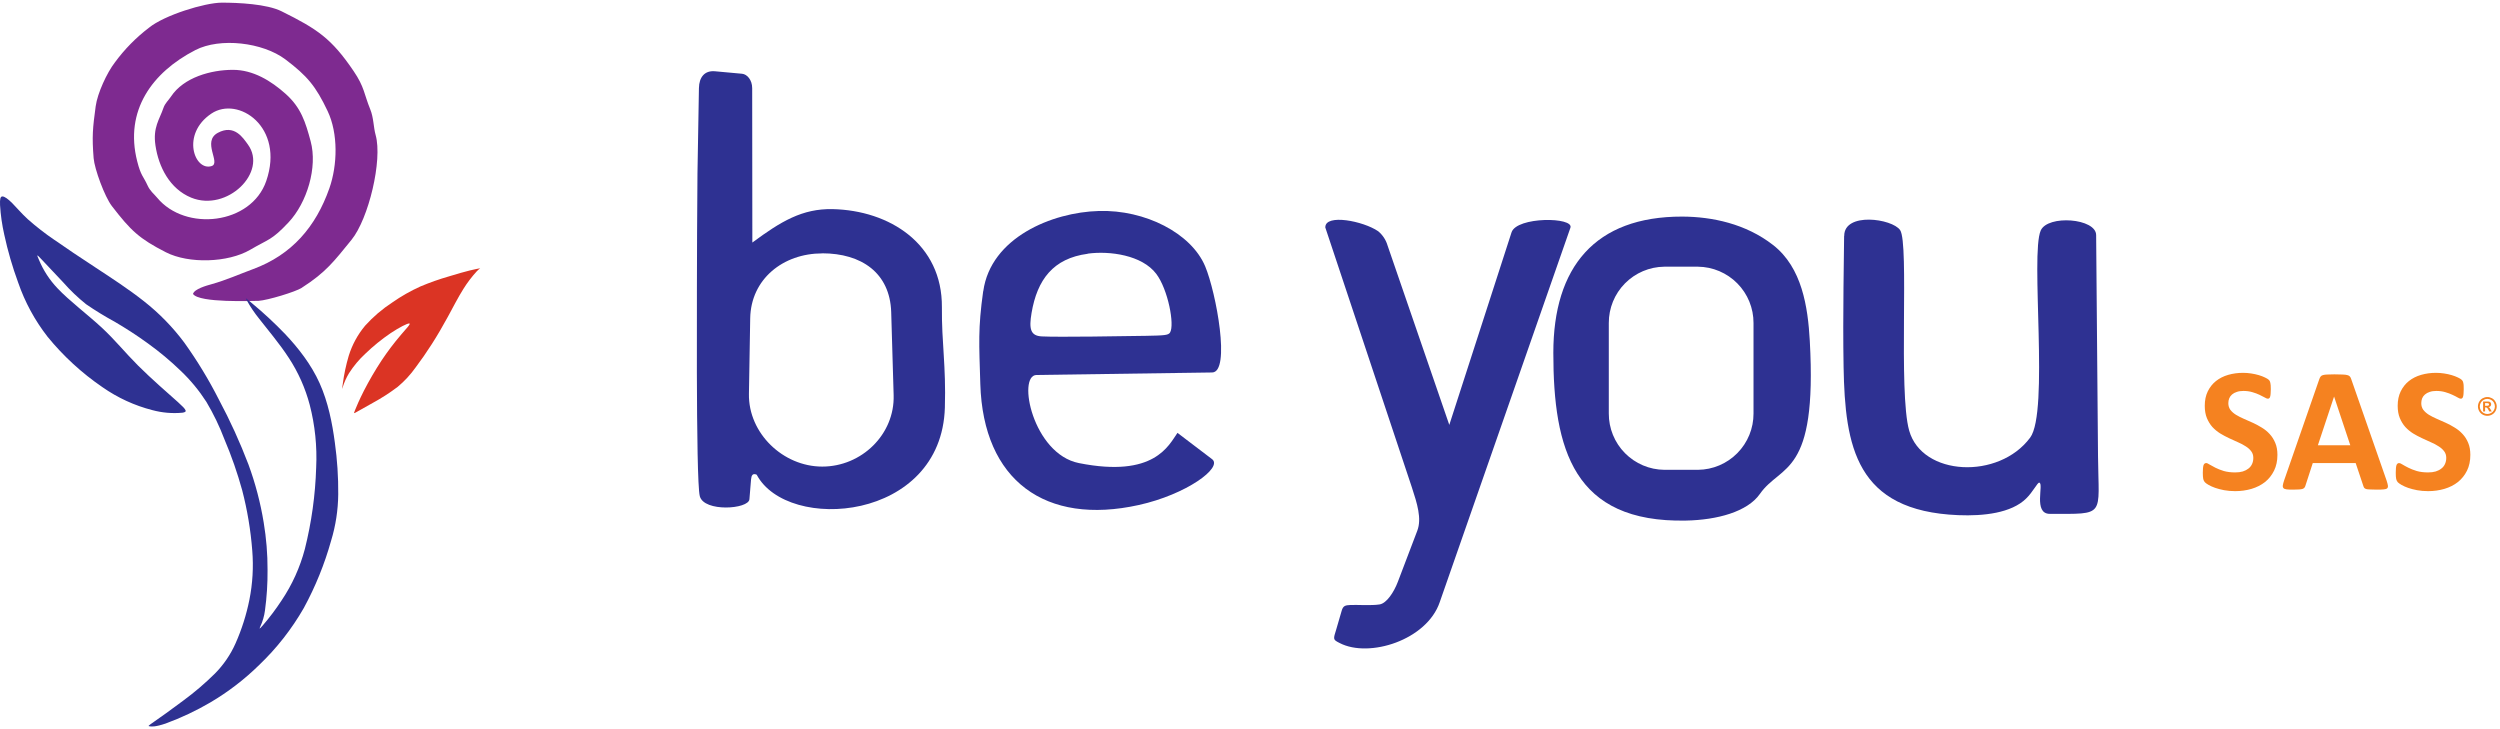
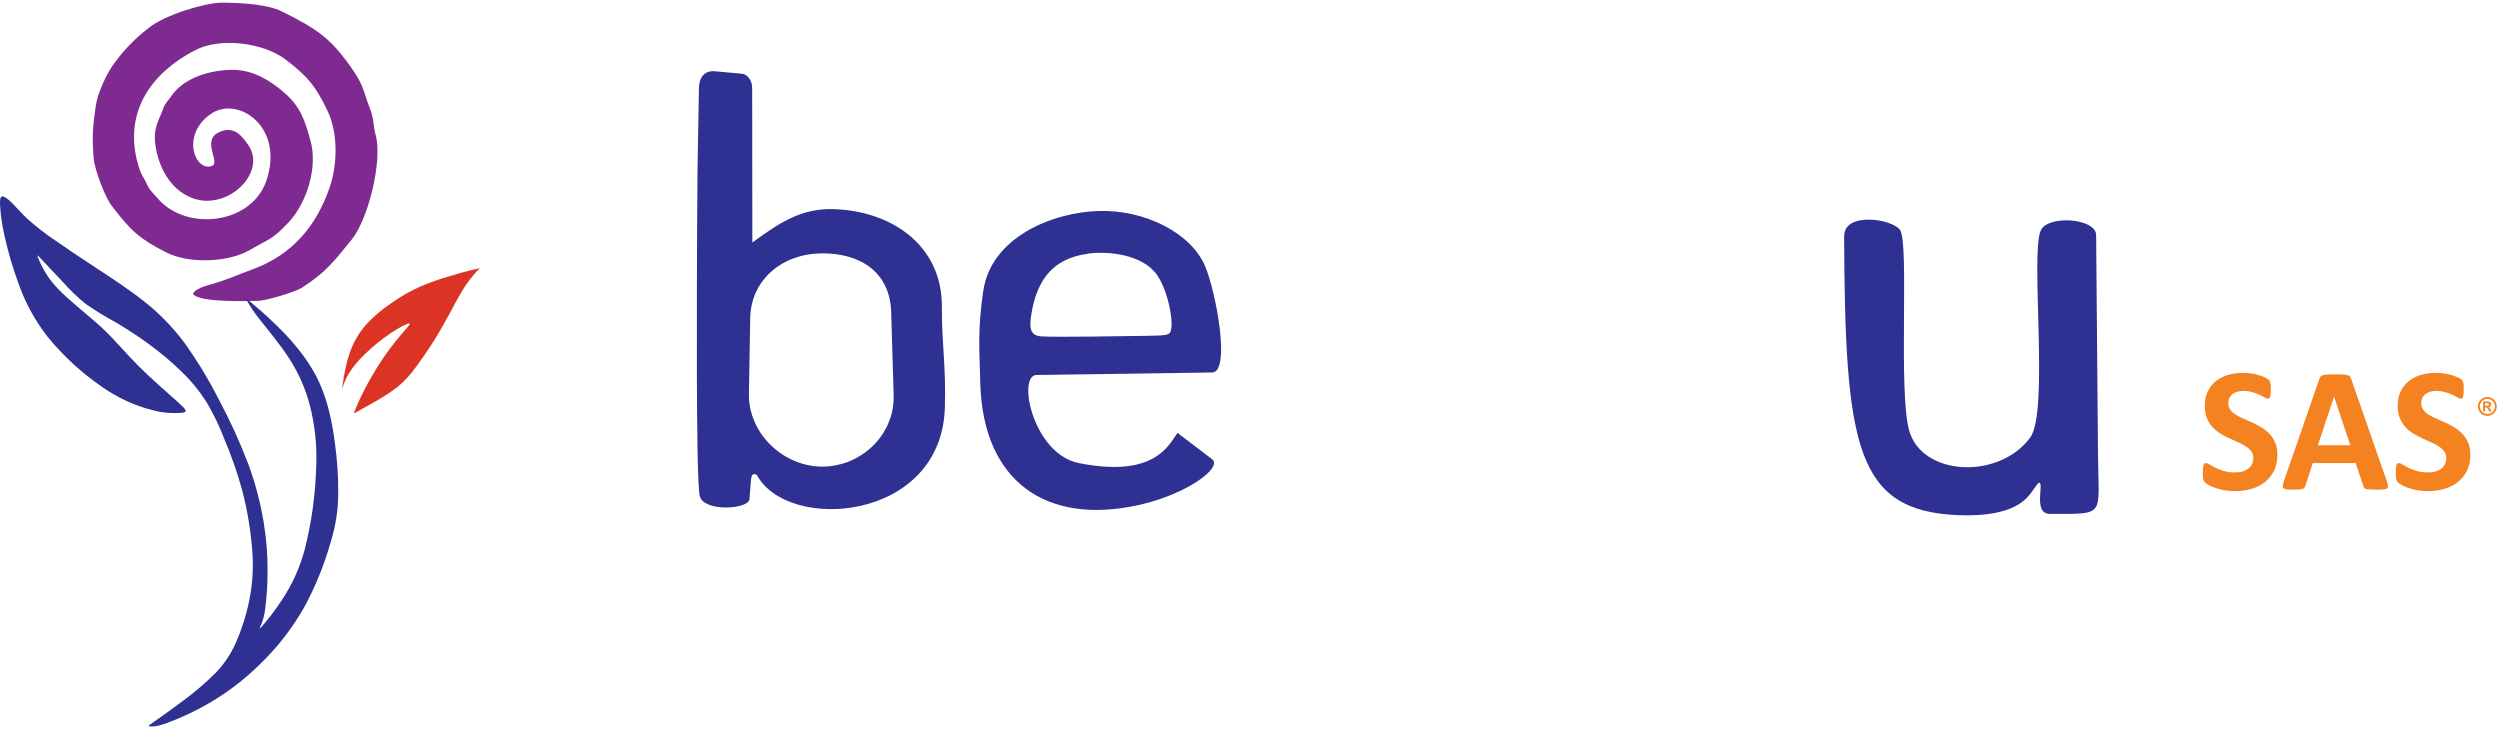
<svg xmlns="http://www.w3.org/2000/svg" width="96" height="28" viewBox="0 0 96 28" fill="none">
  <path fill-rule="evenodd" clip-rule="evenodd" d="M31.571 9.727C33.078 9.727 34.174 10.476 34.222 11.983L34.316 15.176C34.36 16.684 33.082 17.917 31.575 17.917C30.067 17.917 28.734 16.635 28.759 15.127L28.808 12.223C28.834 10.716 30.071 9.73 31.575 9.73M26.768 8.906C26.768 10.409 26.712 18.434 26.872 19.052C27.031 19.671 28.747 19.557 28.778 19.17L28.84 18.412C28.854 18.257 28.901 18.16 29.057 18.228C30.236 20.461 36.154 20.036 36.283 15.651C36.331 14.025 36.157 13.179 36.169 11.799C36.188 9.368 34.162 8.077 31.966 8.03C30.809 8.009 29.994 8.496 28.89 9.314L28.884 3.386C28.884 3.068 28.688 2.85 28.495 2.832L27.457 2.737C27.057 2.7 26.846 2.965 26.839 3.383L26.783 6.657L26.768 8.906Z" fill="#2E3192" />
  <path fill-rule="evenodd" clip-rule="evenodd" d="M41.769 9.74C42.612 9.626 43.856 9.795 44.401 10.517C44.854 11.118 45.112 12.479 44.929 12.77C44.863 12.872 44.722 12.883 44.003 12.896C43.236 12.908 40.634 12.952 40.002 12.918C39.566 12.894 39.509 12.626 39.612 12.017C39.828 10.743 40.439 9.921 41.769 9.745M37.754 11.184C37.552 12.627 37.598 13.192 37.644 14.747C37.755 18.456 40.145 20.187 43.731 19.392C45.555 18.988 46.967 17.954 46.544 17.632L45.215 16.622C44.882 17.094 44.332 18.362 41.428 17.782C39.66 17.429 39.048 14.409 39.804 14.399L46.546 14.303C47.266 14.293 46.7 11.232 46.279 10.228C45.745 8.954 43.971 8.047 42.194 8.102C40.394 8.151 38.045 9.126 37.758 11.179L37.754 11.184Z" fill="#2E3192" />
-   <path fill-rule="evenodd" clip-rule="evenodd" d="M63.91 10.241H65.202C65.771 10.247 66.315 10.478 66.714 10.883C67.114 11.288 67.337 11.835 67.335 12.404V15.879C67.337 16.448 67.114 16.995 66.714 17.4C66.315 17.805 65.771 18.036 65.202 18.041H63.91C63.341 18.036 62.798 17.805 62.398 17.4C61.998 16.995 61.776 16.448 61.778 15.879V12.404C61.776 11.835 61.998 11.288 62.398 10.883C62.798 10.478 63.341 10.247 63.91 10.241ZM59.648 13.55C59.648 17.255 60.423 20.078 64.743 19.99C65.938 19.966 67.101 19.654 67.582 18.964C68.393 17.803 69.788 18.312 69.496 13.091C69.423 11.778 69.197 10.275 68.087 9.409C67.037 8.59 65.742 8.321 64.596 8.317C61.246 8.311 59.648 10.26 59.648 13.55Z" fill="#2E3192" />
-   <path fill-rule="evenodd" clip-rule="evenodd" d="M50.891 8.733L54.213 18.707C54.421 19.338 54.6 19.914 54.425 20.377L53.677 22.343C53.533 22.722 53.254 23.165 52.977 23.21C52.663 23.261 52.093 23.219 51.853 23.232C51.657 23.241 51.576 23.262 51.521 23.451L51.318 24.148C51.191 24.56 51.179 24.558 51.444 24.693C52.58 25.281 54.792 24.575 55.285 23.125L60.304 8.745C60.45 8.33 58.242 8.312 58.043 8.923L55.653 16.316L53.282 9.426C53.219 9.211 53.093 9.021 52.921 8.879C52.353 8.488 50.892 8.201 50.892 8.727" fill="#2E3192" />
-   <path fill-rule="evenodd" clip-rule="evenodd" d="M70.814 9.066C70.814 9.649 70.757 12.085 70.794 14.101C70.85 17.14 71.261 19.623 75.2 19.782C76.171 19.822 77.236 19.702 77.802 19.145C78.065 18.892 78.238 18.524 78.307 18.534C78.498 18.562 78.061 19.732 78.713 19.732C80.882 19.732 80.584 19.858 80.564 17.523L80.492 9.028C80.492 8.38 78.635 8.24 78.364 8.851C77.957 9.774 78.692 15.819 77.958 16.805C76.754 18.428 73.809 18.29 73.313 16.537C72.888 15.038 73.32 9.352 72.964 8.835C72.659 8.393 70.818 8.134 70.818 9.056" fill="#2E3192" />
+   <path fill-rule="evenodd" clip-rule="evenodd" d="M70.814 9.066C70.85 17.14 71.261 19.623 75.2 19.782C76.171 19.822 77.236 19.702 77.802 19.145C78.065 18.892 78.238 18.524 78.307 18.534C78.498 18.562 78.061 19.732 78.713 19.732C80.882 19.732 80.584 19.858 80.564 17.523L80.492 9.028C80.492 8.38 78.635 8.24 78.364 8.851C77.957 9.774 78.692 15.819 77.958 16.805C76.754 18.428 73.809 18.29 73.313 16.537C72.888 15.038 73.32 9.352 72.964 8.835C72.659 8.393 70.818 8.134 70.818 9.056" fill="#2E3192" />
  <path d="M87.453 17.466C87.453 17.697 87.41 17.899 87.324 18.073C87.238 18.247 87.122 18.393 86.975 18.511C86.828 18.626 86.656 18.713 86.46 18.772C86.263 18.83 86.053 18.86 85.829 18.86C85.678 18.86 85.536 18.847 85.405 18.823C85.276 18.798 85.162 18.768 85.063 18.734C84.963 18.698 84.88 18.661 84.812 18.622C84.746 18.584 84.699 18.55 84.67 18.521C84.64 18.491 84.619 18.45 84.605 18.395C84.594 18.339 84.588 18.259 84.588 18.155C84.588 18.085 84.591 18.026 84.595 17.978C84.6 17.931 84.606 17.892 84.615 17.863C84.627 17.834 84.64 17.813 84.656 17.802C84.674 17.788 84.695 17.782 84.717 17.782C84.749 17.782 84.793 17.801 84.849 17.839C84.908 17.875 84.983 17.916 85.073 17.961C85.163 18.007 85.271 18.048 85.395 18.087C85.522 18.123 85.668 18.141 85.832 18.141C85.941 18.141 86.038 18.129 86.124 18.104C86.21 18.077 86.282 18.039 86.341 17.992C86.402 17.945 86.448 17.886 86.48 17.816C86.512 17.746 86.527 17.668 86.527 17.582C86.527 17.482 86.5 17.398 86.446 17.328C86.392 17.255 86.321 17.192 86.233 17.138C86.147 17.081 86.048 17.029 85.938 16.982C85.827 16.932 85.713 16.88 85.595 16.826C85.478 16.771 85.364 16.71 85.253 16.643C85.142 16.573 85.043 16.49 84.954 16.395C84.868 16.298 84.799 16.184 84.744 16.053C84.69 15.922 84.663 15.765 84.663 15.582C84.663 15.371 84.701 15.187 84.778 15.029C84.857 14.869 84.962 14.736 85.093 14.632C85.227 14.526 85.383 14.447 85.561 14.395C85.742 14.343 85.933 14.317 86.134 14.317C86.238 14.317 86.342 14.325 86.446 14.341C86.55 14.357 86.647 14.378 86.738 14.405C86.828 14.432 86.908 14.463 86.978 14.497C87.048 14.531 87.095 14.559 87.117 14.582C87.14 14.604 87.155 14.623 87.161 14.639C87.17 14.655 87.177 14.677 87.182 14.704C87.189 14.728 87.193 14.761 87.195 14.802C87.198 14.84 87.199 14.889 87.199 14.948C87.199 15.013 87.196 15.069 87.192 15.114C87.19 15.159 87.184 15.196 87.175 15.226C87.168 15.255 87.157 15.277 87.141 15.29C87.127 15.304 87.108 15.31 87.083 15.31C87.058 15.31 87.019 15.295 86.965 15.263C86.91 15.231 86.844 15.197 86.765 15.161C86.686 15.123 86.594 15.089 86.49 15.059C86.386 15.028 86.272 15.012 86.148 15.012C86.05 15.012 85.966 15.024 85.894 15.049C85.821 15.072 85.76 15.105 85.71 15.148C85.663 15.188 85.627 15.238 85.602 15.297C85.579 15.356 85.568 15.418 85.568 15.483C85.568 15.581 85.594 15.665 85.646 15.738C85.7 15.808 85.771 15.871 85.86 15.927C85.95 15.982 86.052 16.034 86.165 16.083C86.278 16.131 86.393 16.182 86.51 16.236C86.628 16.29 86.743 16.352 86.856 16.422C86.969 16.49 87.07 16.573 87.158 16.67C87.246 16.765 87.317 16.878 87.371 17.009C87.426 17.138 87.453 17.29 87.453 17.466Z" fill="#F58220" />
  <path d="M94.861 17.466C94.861 17.697 94.819 17.899 94.733 18.073C94.647 18.247 94.53 18.393 94.383 18.511C94.237 18.626 94.065 18.713 93.868 18.772C93.671 18.83 93.461 18.86 93.238 18.86C93.086 18.86 92.945 18.847 92.814 18.823C92.685 18.798 92.571 18.768 92.471 18.734C92.372 18.698 92.288 18.661 92.221 18.622C92.155 18.584 92.108 18.55 92.078 18.521C92.049 18.491 92.027 18.45 92.014 18.395C92.002 18.339 91.997 18.259 91.997 18.155C91.997 18.085 91.999 18.026 92.004 17.978C92.008 17.931 92.015 17.892 92.024 17.863C92.035 17.834 92.049 17.813 92.065 17.802C92.083 17.788 92.103 17.782 92.126 17.782C92.157 17.782 92.201 17.801 92.258 17.839C92.317 17.875 92.391 17.916 92.482 17.961C92.572 18.007 92.679 18.048 92.804 18.087C92.93 18.123 93.076 18.141 93.241 18.141C93.349 18.141 93.447 18.129 93.532 18.104C93.618 18.077 93.691 18.039 93.749 17.992C93.811 17.945 93.857 17.886 93.888 17.816C93.92 17.746 93.936 17.668 93.936 17.582C93.936 17.482 93.909 17.398 93.855 17.328C93.8 17.255 93.729 17.192 93.641 17.138C93.555 17.081 93.457 17.029 93.346 16.982C93.235 16.932 93.121 16.88 93.004 16.826C92.886 16.771 92.772 16.71 92.661 16.643C92.55 16.573 92.451 16.49 92.363 16.395C92.277 16.298 92.207 16.184 92.153 16.053C92.099 15.922 92.071 15.765 92.071 15.582C92.071 15.371 92.11 15.187 92.187 15.029C92.266 14.868 92.371 14.736 92.502 14.632C92.635 14.526 92.791 14.447 92.97 14.395C93.151 14.343 93.341 14.317 93.543 14.317C93.647 14.317 93.751 14.325 93.855 14.341C93.959 14.357 94.056 14.378 94.146 14.405C94.237 14.432 94.317 14.463 94.387 14.497C94.457 14.531 94.503 14.559 94.526 14.582C94.548 14.604 94.563 14.623 94.57 14.639C94.579 14.655 94.586 14.676 94.59 14.704C94.597 14.728 94.602 14.761 94.604 14.802C94.606 14.84 94.607 14.889 94.607 14.948C94.607 15.013 94.605 15.069 94.6 15.114C94.598 15.159 94.593 15.196 94.583 15.226C94.577 15.255 94.565 15.277 94.549 15.29C94.536 15.304 94.517 15.31 94.492 15.31C94.467 15.31 94.427 15.295 94.373 15.263C94.319 15.231 94.252 15.197 94.173 15.161C94.094 15.123 94.003 15.089 93.899 15.059C93.795 15.028 93.68 15.012 93.556 15.012C93.459 15.012 93.374 15.024 93.302 15.049C93.23 15.072 93.169 15.105 93.119 15.148C93.072 15.188 93.035 15.238 93.01 15.297C92.988 15.356 92.977 15.418 92.977 15.483C92.977 15.581 93.002 15.665 93.055 15.738C93.109 15.808 93.18 15.871 93.268 15.927C93.359 15.982 93.46 16.034 93.573 16.083C93.686 16.131 93.802 16.182 93.919 16.236C94.037 16.29 94.152 16.352 94.265 16.422C94.378 16.49 94.478 16.573 94.567 16.67C94.655 16.765 94.726 16.878 94.78 17.009C94.834 17.138 94.861 17.29 94.861 17.466Z" fill="#F58220" />
  <path d="M91.644 18.45C91.671 18.531 91.688 18.595 91.695 18.643C91.702 18.69 91.693 18.726 91.668 18.751C91.643 18.774 91.599 18.788 91.536 18.792C91.472 18.799 91.385 18.802 91.275 18.802C91.159 18.802 91.069 18.8 91.004 18.795C90.94 18.793 90.892 18.788 90.858 18.778C90.824 18.767 90.8 18.752 90.787 18.734C90.773 18.716 90.762 18.692 90.753 18.663L90.458 17.782H88.81L88.532 18.639C88.523 18.671 88.511 18.698 88.495 18.721C88.481 18.741 88.458 18.758 88.424 18.772C88.392 18.783 88.346 18.791 88.285 18.795C88.226 18.8 88.148 18.802 88.051 18.802C87.947 18.802 87.865 18.799 87.807 18.792C87.748 18.785 87.707 18.769 87.685 18.744C87.662 18.717 87.654 18.68 87.661 18.633C87.668 18.585 87.685 18.522 87.712 18.443L89.064 14.551C89.078 14.513 89.094 14.482 89.112 14.46C89.13 14.435 89.158 14.416 89.197 14.405C89.237 14.392 89.293 14.384 89.363 14.382C89.433 14.377 89.525 14.375 89.641 14.375C89.774 14.375 89.88 14.377 89.959 14.382C90.038 14.384 90.1 14.392 90.142 14.405C90.188 14.416 90.219 14.435 90.237 14.46C90.258 14.484 90.275 14.518 90.288 14.561L91.644 18.45ZM89.63 15.232H89.627L89.007 17.097H90.251L89.63 15.232Z" fill="#F58220" />
  <path d="M95.514 15.246C95.575 15.246 95.635 15.262 95.692 15.293C95.749 15.324 95.793 15.368 95.825 15.426C95.858 15.484 95.874 15.544 95.874 15.607C95.874 15.67 95.858 15.73 95.826 15.787C95.795 15.844 95.75 15.889 95.693 15.921C95.636 15.952 95.576 15.968 95.514 15.968C95.451 15.968 95.391 15.952 95.334 15.921C95.277 15.889 95.232 15.844 95.2 15.787C95.169 15.73 95.153 15.67 95.153 15.607C95.153 15.544 95.169 15.484 95.201 15.426C95.234 15.368 95.279 15.324 95.335 15.293C95.392 15.262 95.452 15.246 95.514 15.246ZM95.514 15.317C95.464 15.317 95.417 15.33 95.371 15.354C95.326 15.379 95.29 15.415 95.263 15.461C95.237 15.508 95.224 15.556 95.224 15.607C95.224 15.658 95.237 15.706 95.263 15.752C95.288 15.798 95.324 15.834 95.37 15.859C95.416 15.885 95.464 15.898 95.514 15.898C95.565 15.898 95.613 15.885 95.658 15.859C95.704 15.834 95.74 15.798 95.766 15.752C95.791 15.706 95.804 15.658 95.804 15.607C95.804 15.556 95.791 15.508 95.765 15.461C95.739 15.415 95.703 15.379 95.657 15.354C95.611 15.33 95.564 15.317 95.514 15.317ZM95.351 15.8V15.418H95.428C95.501 15.418 95.542 15.418 95.551 15.418C95.576 15.421 95.597 15.426 95.611 15.434C95.625 15.442 95.637 15.454 95.646 15.471C95.656 15.487 95.661 15.505 95.661 15.525C95.661 15.553 95.652 15.577 95.634 15.597C95.616 15.616 95.591 15.628 95.558 15.633C95.57 15.637 95.578 15.642 95.585 15.647C95.591 15.652 95.6 15.662 95.611 15.677C95.613 15.68 95.623 15.696 95.639 15.723L95.684 15.8H95.588L95.556 15.738C95.534 15.697 95.516 15.67 95.502 15.66C95.488 15.649 95.47 15.643 95.449 15.643H95.428V15.8H95.351ZM95.428 15.583H95.46C95.505 15.583 95.533 15.581 95.543 15.578C95.554 15.574 95.563 15.568 95.569 15.56C95.575 15.551 95.579 15.541 95.579 15.53C95.579 15.519 95.575 15.51 95.569 15.502C95.563 15.493 95.555 15.487 95.543 15.484C95.532 15.48 95.504 15.478 95.46 15.478H95.428V15.583Z" fill="#F58220" />
  <path fill-rule="evenodd" clip-rule="evenodd" d="M11.59 11.049C12.527 10.449 12.832 10.025 13.494 9.214C14.156 8.404 14.694 6.144 14.425 5.188C14.338 4.879 14.352 4.525 14.216 4.194C13.98 3.618 13.998 3.345 13.579 2.73C12.732 1.481 12.194 1.119 10.813 0.434C10.246 0.151 9.146 0.102 8.514 0.102C7.855 0.106 6.309 0.585 5.724 1.062C5.225 1.441 4.784 1.89 4.413 2.395C4.107 2.79 3.742 3.579 3.674 4.082C3.56 4.922 3.529 5.241 3.595 6.071C3.63 6.495 4.02 7.552 4.293 7.909C5.022 8.855 5.344 9.163 6.372 9.688C7.248 10.135 8.754 10.091 9.608 9.591C10.324 9.171 10.427 9.235 11.08 8.539C11.79 7.783 12.201 6.424 11.928 5.422C11.731 4.693 11.564 4.137 10.969 3.605C10.411 3.107 9.723 2.68 8.941 2.682C8.108 2.682 7.056 2.967 6.566 3.708C6.469 3.854 6.337 3.966 6.278 4.14C6.123 4.596 5.866 4.891 5.97 5.588C6.091 6.407 6.516 7.252 7.345 7.591C8.72 8.149 10.294 6.609 9.518 5.547C9.336 5.299 9.001 4.756 8.364 5.101C7.747 5.436 8.488 6.255 8.129 6.376C7.471 6.59 6.938 5.152 8.117 4.362C9.144 3.673 10.94 4.873 10.224 6.95C9.648 8.625 7.122 8.906 6.035 7.593C5.902 7.433 5.768 7.343 5.666 7.12C5.503 6.762 5.41 6.756 5.269 6.195C4.772 4.248 5.842 2.777 7.502 1.923C8.453 1.433 10.088 1.627 10.955 2.278C11.799 2.915 12.127 3.308 12.582 4.268C12.988 5.125 12.963 6.337 12.647 7.233C12.128 8.706 11.21 9.784 9.715 10.335C9.184 10.532 8.679 10.758 8.128 10.912C7.938 10.965 7.464 11.094 7.411 11.287C7.648 11.642 9.707 11.552 9.934 11.552C10.273 11.53 11.345 11.209 11.59 11.051" fill="#7E2A90" />
  <path fill-rule="evenodd" clip-rule="evenodd" d="M13.391 13.664C13.522 13.241 13.736 12.847 14.02 12.507C14.328 12.165 14.679 11.865 15.065 11.614C15.405 11.376 15.766 11.171 16.144 11C16.505 10.848 16.874 10.718 17.25 10.61C17.582 10.508 17.842 10.435 18.039 10.386C18.235 10.336 18.37 10.316 18.419 10.305C18.467 10.294 18.43 10.293 18.31 10.416C18.117 10.626 17.944 10.854 17.793 11.097C17.596 11.409 17.402 11.789 17.202 12.157C17.001 12.525 16.792 12.886 16.583 13.211C16.375 13.536 16.167 13.836 15.962 14.107C15.765 14.386 15.532 14.637 15.27 14.856C14.968 15.084 14.65 15.289 14.317 15.47C14.023 15.637 13.807 15.756 13.696 15.819C13.585 15.883 13.577 15.89 13.629 15.76C13.681 15.63 13.793 15.361 13.971 15.011C14.177 14.61 14.404 14.22 14.652 13.843C14.88 13.5 15.129 13.171 15.397 12.857C15.616 12.601 15.787 12.429 15.716 12.421C15.645 12.413 15.334 12.571 14.999 12.794C14.654 13.029 14.329 13.292 14.029 13.582C13.788 13.804 13.577 14.057 13.4 14.334C13.3 14.5 13.22 14.677 13.162 14.862C13.129 14.962 13.129 14.962 13.162 14.743C13.21 14.378 13.287 14.017 13.391 13.664Z" fill="#DB3424" />
  <path fill-rule="evenodd" clip-rule="evenodd" d="M2.097 9.216C2.533 9.523 3.067 9.879 3.671 10.275C4.275 10.672 4.946 11.107 5.533 11.572C6.115 12.03 6.634 12.562 7.077 13.156C7.574 13.85 8.018 14.581 8.404 15.342C8.836 16.149 9.215 16.982 9.541 17.837C9.806 18.559 10.002 19.305 10.126 20.064C10.226 20.666 10.276 21.276 10.274 21.886C10.278 22.406 10.245 22.926 10.175 23.441C10.147 23.657 10.086 23.867 9.993 24.065C9.954 24.156 9.954 24.173 10.092 24.015C10.354 23.71 10.595 23.39 10.815 23.054C11.22 22.451 11.521 21.785 11.706 21.084C11.963 20.059 12.109 19.009 12.141 17.953C12.18 17.144 12.097 16.333 11.894 15.548C11.725 14.908 11.455 14.3 11.092 13.746C10.728 13.183 10.251 12.628 9.954 12.242C9.774 12.019 9.614 11.782 9.475 11.532C9.415 11.424 9.415 11.424 9.673 11.642C10.12 12.012 10.546 12.408 10.948 12.826C11.453 13.36 11.95 13.994 12.274 14.716C12.599 15.439 12.76 16.251 12.858 16.993C12.95 17.653 12.994 18.318 12.988 18.983C12.982 19.587 12.89 20.187 12.714 20.765C12.463 21.663 12.111 22.53 11.665 23.349C11.202 24.156 10.626 24.892 9.953 25.535C9.39 26.087 8.762 26.57 8.083 26.97C7.534 27.292 6.958 27.564 6.361 27.783C5.954 27.921 5.814 27.901 5.747 27.891C5.679 27.881 5.678 27.881 5.905 27.722C6.133 27.564 6.587 27.243 7.034 26.906C7.464 26.59 7.871 26.243 8.251 25.867C8.583 25.532 8.852 25.14 9.043 24.709C9.283 24.169 9.462 23.605 9.578 23.026C9.701 22.407 9.738 21.774 9.687 21.145C9.627 20.363 9.498 19.588 9.301 18.829C9.117 18.161 8.889 17.506 8.618 16.869C8.429 16.371 8.198 15.891 7.926 15.433C7.645 14.996 7.313 14.594 6.936 14.236C6.543 13.856 6.123 13.506 5.679 13.186C5.243 12.869 4.808 12.591 4.404 12.355C4.027 12.15 3.66 11.925 3.306 11.682C2.988 11.427 2.694 11.146 2.425 10.84C2.118 10.513 1.761 10.137 1.584 9.948C1.406 9.76 1.401 9.761 1.492 9.968C1.66 10.376 1.902 10.749 2.206 11.068C2.651 11.542 3.363 12.077 3.898 12.572C4.433 13.068 4.786 13.522 5.301 14.037C5.817 14.552 6.485 15.13 6.835 15.443C7.185 15.757 7.199 15.819 7.004 15.848C6.618 15.884 6.229 15.851 5.855 15.75C5.167 15.574 4.517 15.275 3.935 14.868C3.142 14.326 2.431 13.673 1.824 12.928C1.337 12.302 0.956 11.6 0.697 10.849C0.477 10.249 0.298 9.634 0.163 9.008C0.079 8.637 0.025 8.26 0.002 7.88C-0.008 7.642 0.012 7.543 0.094 7.543C0.175 7.543 0.312 7.642 0.47 7.801C0.627 7.959 0.807 8.177 1.064 8.415C1.39 8.704 1.734 8.971 2.094 9.216" fill="#2E3192" />
</svg>